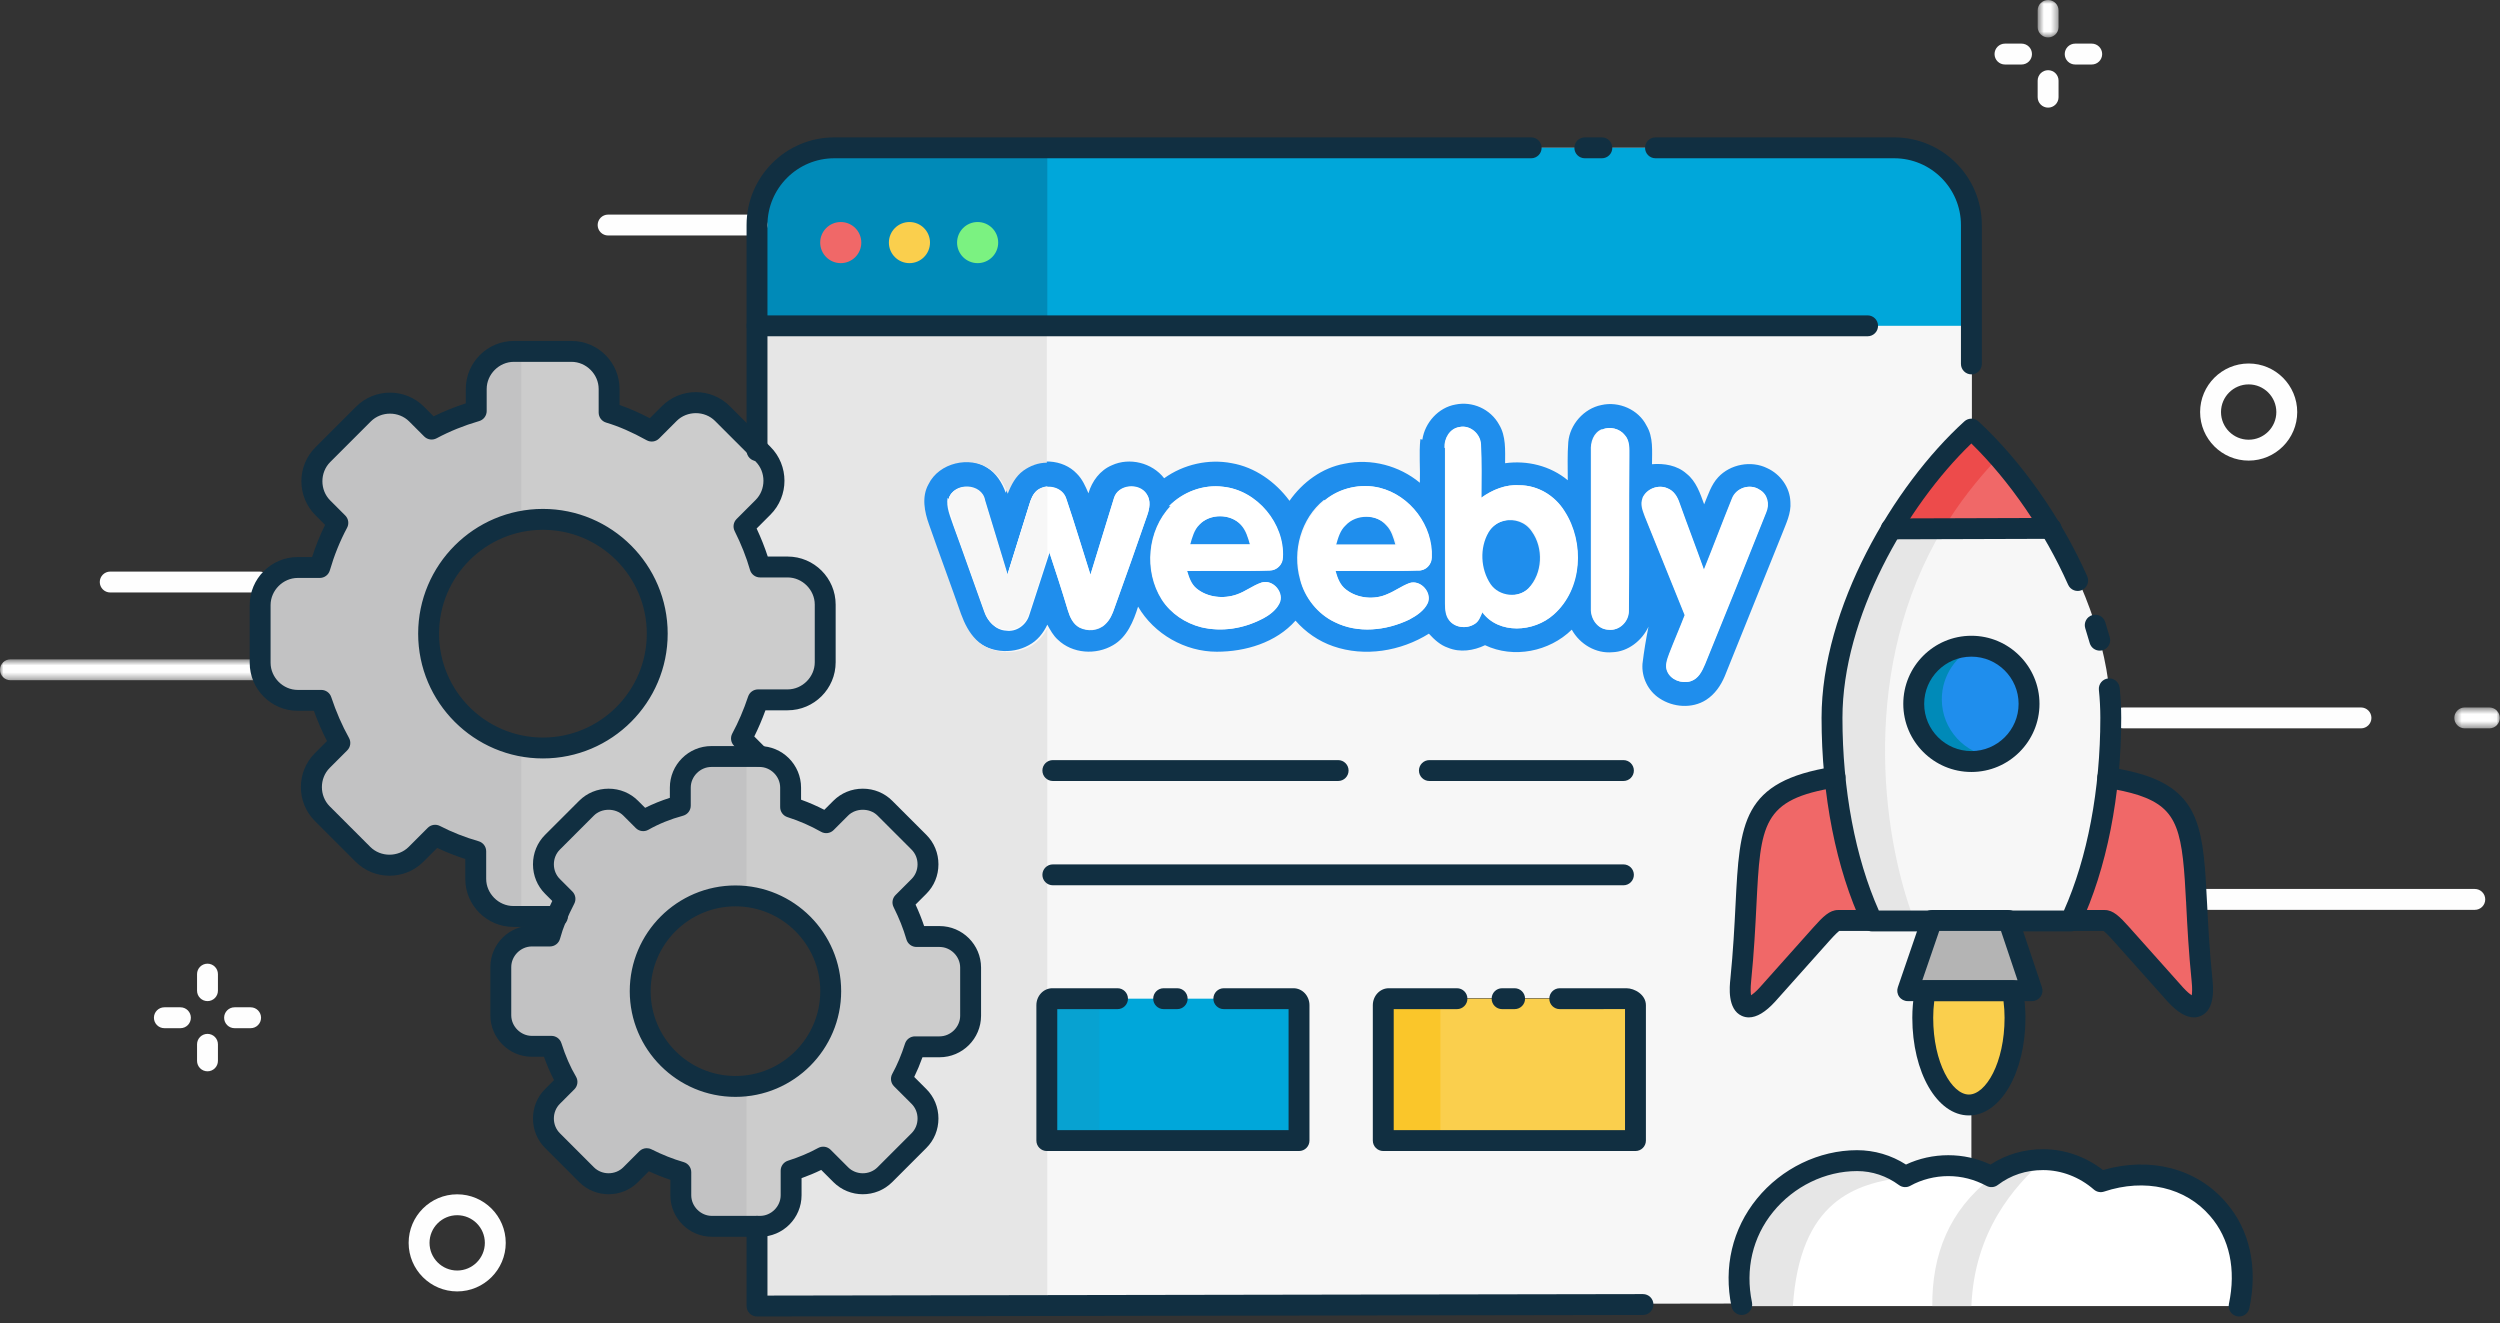
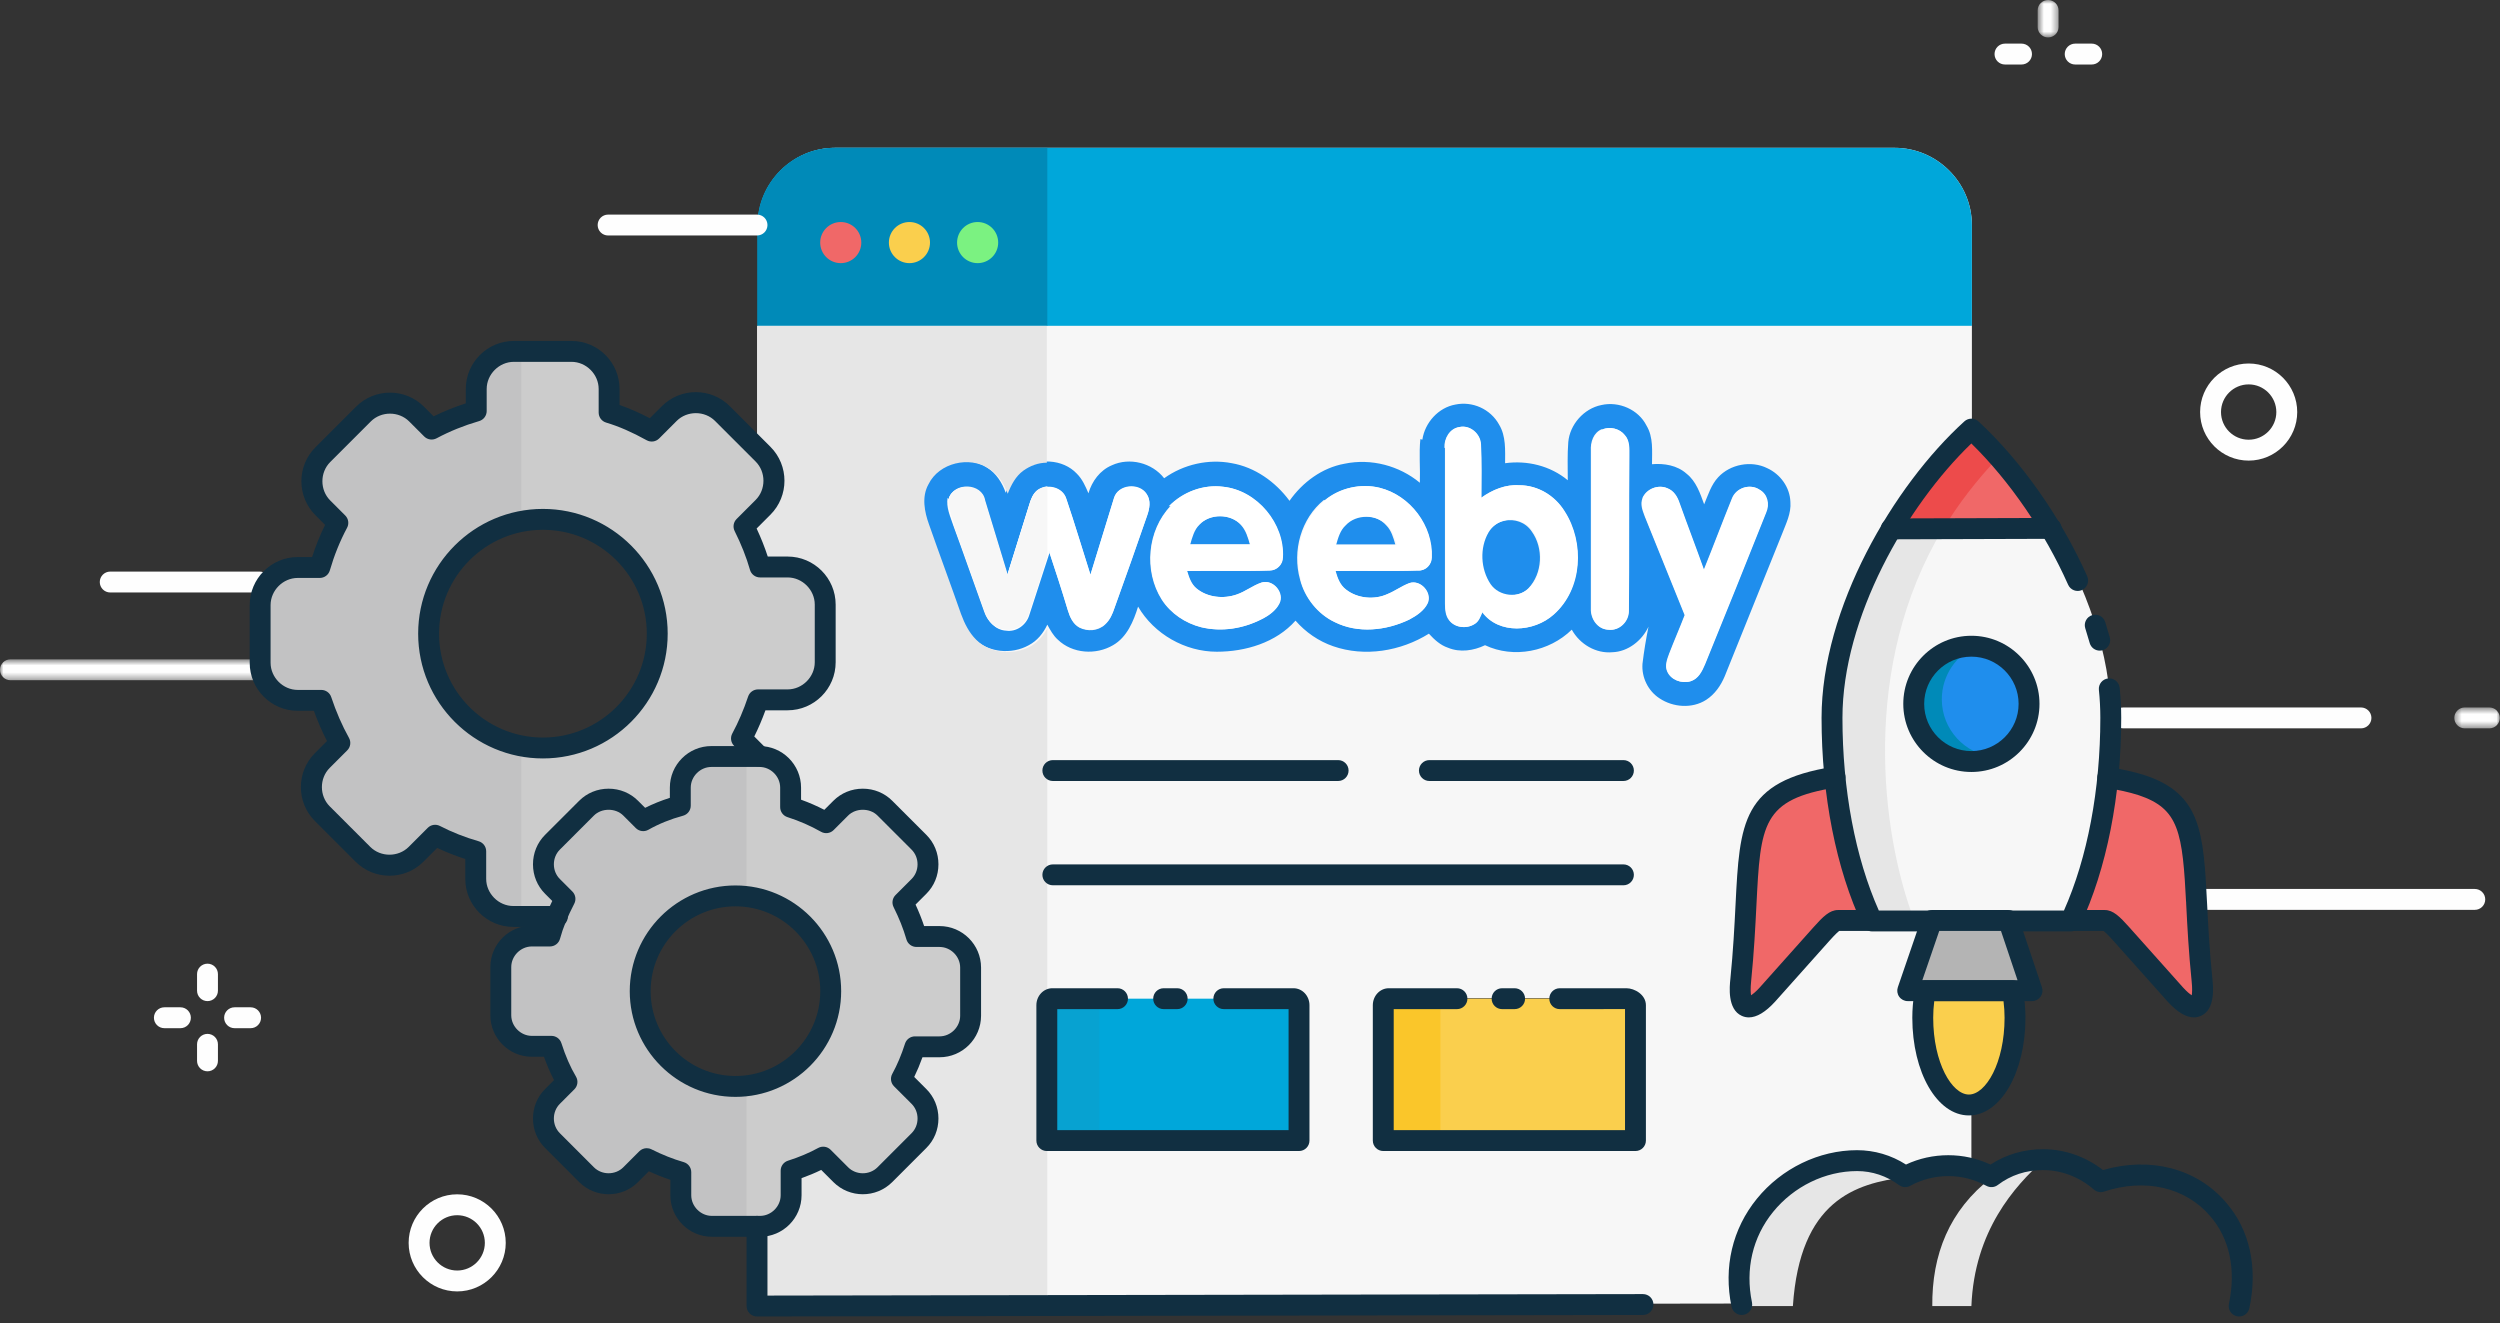
<svg xmlns="http://www.w3.org/2000/svg" xmlns:xlink="http://www.w3.org/1999/xlink" width="359px" height="190px" viewBox="0 0 359 190">
  <rect x="0" y="0" width="359" height="190" fill="#333333" stroke="none" />
  <title>Group 144</title>
  <desc>Created with Sketch.</desc>
  <defs>
    <polygon id="path-1" points="0.44 0.544 6.968 0.544 6.968 3.544 0.44 3.544" />
    <polygon id="path-3" points="0.608 0.952 3.608 0.952 3.608 6.328 0.608 6.328" />
    <polygon id="path-5" points="0 0.632 38.784 0.632 38.784 3.632 0 3.632" />
  </defs>
  <g id="Symbols" stroke="none" stroke-width="1" fill="none" fill-rule="evenodd">
    <g id="Group-144" transform="translate(0, -1)">
      <g>
        <path d="M234.852,145.275 L234.852,164.715 L198.636,164.715 L198.636,145.275 C198.636,144.772 198.996,144.339 199.428,144.339 L233.988,144.339 C234.419,144.339 234.78,144.772 234.78,145.275 L234.852,145.275 Z M109.356,73.924 L106.62,76.659 C107.556,78.531 108.348,80.475 108.924,82.492 L112.884,82.492 C115.836,82.492 118.284,84.939 118.284,87.891 L118.284,96.171 C118.284,99.124 115.836,101.572 112.884,101.572 L108.636,101.572 C107.988,103.516 107.196,105.388 106.26,107.115 L108.708,109.564 L108.996,109.564 C111.444,109.564 113.46,111.579 113.46,114.028 L113.46,116.835 C115.26,117.412 116.916,118.132 118.572,119.067 L120.66,116.98 C122.388,115.251 125.268,115.251 126.996,116.98 L131.892,121.876 C133.62,123.603 133.62,126.484 131.892,128.212 L129.588,130.516 C130.38,132.1 131.028,133.684 131.532,135.411 L134.844,135.411 C137.292,135.411 139.308,137.428 139.308,139.875 L139.308,146.787 C139.308,149.236 137.292,151.251 134.844,151.251 L131.316,151.251 C130.812,152.835 130.164,154.419 129.372,155.859 L131.892,158.38 C133.62,160.107 133.62,162.988 131.892,164.715 L126.996,169.612 C125.268,171.339 122.388,171.339 120.66,169.612 L118.14,167.091 C116.7,167.883 115.116,168.531 113.532,169.036 L113.532,172.564 C113.532,175.012 111.516,177.028 109.068,177.028 L108.708,177.028 L108.708,188.404 L250.116,188.188 C247.74,176.38 257.1,167.595 266.676,167.595 C269.268,167.595 271.644,168.459 273.588,169.899 C275.388,168.892 277.548,168.315 279.78,168.315 C280.932,168.315 282.012,168.459 283.092,168.748 L283.092,159.603 L282.804,159.603 C279.132,159.603 276.18,153.988 276.18,147.076 C276.18,145.708 276.324,144.411 276.54,143.188 L274.02,143.188 L277.476,133.107 L274.812,133.107 L268.908,133.107 L264.012,133.107 C263.508,133.107 262.86,133.684 261.636,135.052 L253.86,143.763 C251.556,146.284 249.54,146.5 250.043,141.675 C252.06,121.588 248.532,114.891 263.58,112.516 C263.291,109.779 263.148,106.9 263.148,104.019 C263.148,94.948 266.676,85.228 271.644,76.948 C275.028,71.26 279.06,66.219 283.164,62.547 L283.164,33.316 C283.164,27.195 278.123,22.227 272.076,22.227 L119.94,22.227 C113.82,22.227 108.852,27.267 108.852,33.316 L108.852,47.788 L108.852,65.716 L109.5,66.364 C111.588,68.451 111.588,71.907 109.5,73.996 L109.356,73.924 Z" id="Fill-1" fill="#F7F7F7" />
        <path d="M272.003,22.228 L119.867,22.228 C113.748,22.228 108.779,27.268 108.779,33.316 L108.779,47.788 L283.163,47.788 L283.163,33.316 C283.163,27.196 278.123,22.228 272.075,22.228 L272.003,22.228 Z" id="Fill-3" fill="#00A7DA" />
        <path d="M263.076,104.02 C263.076,106.9 263.221,109.78 263.509,112.516 C264.301,120.436 266.173,127.564 268.836,133.18 L277.404,133.18 L288.42,133.18 L297.348,133.18 C300.013,127.636 301.885,120.508 302.677,112.516 C302.965,109.78 303.108,106.9 303.108,104.02 C303.108,94.948 299.58,85.228 294.54,76.876 L271.572,76.948 C266.604,85.3 263.076,94.948 263.076,104.02" id="Fill-5" fill="#F7F7F7" />
        <path d="M215.988,75.796 C214.98,76.012 214.116,76.66 213.612,77.524 C212.316,79.756 212.388,82.78 213.9,84.94 C215.052,86.74 217.86,87.028 219.444,85.516 C221.532,83.356 221.676,79.684 219.948,77.308 C219.084,76.012 217.5,75.436 215.988,75.796 Z M193.092,76.372 C192.301,77.164 192.012,78.172 191.724,79.18 L200.364,79.18 C200.076,78.172 199.788,77.164 199.068,76.444 C197.556,74.716 194.604,74.716 193.02,76.372 L193.092,76.372 Z M172.14,76.372 C171.348,77.092 171.06,78.172 170.844,79.18 L179.484,79.18 C179.196,78.172 178.908,77.164 178.188,76.372 C176.676,74.716 173.724,74.716 172.14,76.372 Z M235.86,72.556 C235.5,73.42 235.86,74.284 236.148,75.076 C238.092,79.828 239.965,84.58 241.908,89.332 C241.188,91.204 240.396,93.004 239.676,94.876 C239.388,95.668 239.028,96.604 239.388,97.396 C239.892,98.62 241.404,99.196 242.7,98.836 C243.852,98.476 244.356,97.396 244.788,96.388 C247.74,89.116 250.692,81.844 253.572,74.572 C254.076,73.42 253.788,71.98 252.636,71.332 C251.268,70.396 249.252,71.044 248.676,72.628 C247.308,76.012 246.012,79.468 244.644,82.852 C243.492,79.612 242.268,76.444 241.116,73.204 C240.828,72.34 240.324,71.476 239.388,71.116 C238.092,70.54 236.436,71.188 235.86,72.484 L235.86,72.556 Z M190.14,72.772 C186.828,75.436 185.532,80.116 186.684,84.22 C187.332,86.812 189.204,89.188 191.652,90.34 C194.965,91.996 198.996,91.564 202.308,89.98 C203.388,89.404 204.468,88.684 204.972,87.604 C205.62,86.092 203.965,84.22 202.381,84.724 C201.228,85.156 200.292,85.876 199.212,86.308 C197.341,87.172 194.892,86.956 193.236,85.66 C192.372,85.012 192.012,84.004 191.724,82.996 C195.684,82.924 199.644,83.068 203.604,82.924 C204.684,82.996 205.549,82.06 205.549,81.052 C205.764,76.516 202.452,72.124 198.06,71.044 C195.396,70.396 192.372,71.044 190.212,72.844 L190.14,72.772 Z M168.108,73.636 C164.724,77.164 164.22,82.996 166.812,87.1 C168.108,89.116 170.196,90.484 172.428,91.06 C175.38,91.78 178.476,91.276 181.14,89.908 C182.148,89.404 183.156,88.684 183.66,87.676 C184.452,86.164 182.797,84.148 181.14,84.652 C179.844,85.084 178.836,85.948 177.54,86.38 C175.668,87.028 173.364,86.812 171.78,85.516 C170.988,84.868 170.7,83.932 170.412,82.996 C174.372,82.924 178.332,83.068 182.292,82.924 C183.3,82.924 184.164,82.06 184.164,81.052 C184.452,76.228 180.492,71.404 175.596,70.9 C172.788,70.54 169.836,71.62 167.82,73.708 L168.108,73.636 Z M136.068,72.484 C135.852,73.852 136.428,75.076 136.86,76.372 C138.372,80.476 139.812,84.652 141.324,88.828 C141.756,90.124 142.836,91.348 144.348,91.42 C145.788,91.636 147.228,90.628 147.66,89.188 C148.668,86.164 149.604,83.14 150.612,80.116 C151.548,82.924 152.484,85.804 153.348,88.684 C153.636,89.62 154.068,90.628 155.004,91.132 C156.156,91.708 157.668,91.636 158.676,90.7 C159.396,90.052 159.756,89.188 160.044,88.324 C161.628,83.932 163.212,79.468 164.724,75.076 C165.084,74.068 165.3,72.916 164.652,71.98 C163.572,70.324 160.548,70.612 159.972,72.556 C158.82,76.228 157.74,79.9 156.588,83.572 C155.436,79.972 154.356,76.3 153.132,72.7 C152.628,70.972 150.324,70.468 148.956,71.476 C148.308,71.98 148.02,72.772 147.804,73.492 C146.724,76.876 145.716,80.26 144.636,83.644 C143.556,80.116 142.476,76.516 141.396,72.988 C140.964,70.468 136.932,70.324 136.212,72.7 L136.068,72.484 Z M230.028,62.62 C228.804,63.124 228.372,64.492 228.444,65.716 L228.444,88.396 C228.372,89.836 229.381,91.348 230.892,91.42 C232.476,91.636 233.844,90.268 233.844,88.756 C233.916,81.34 233.844,73.924 233.916,66.436 C233.916,65.428 233.988,64.276 233.268,63.484 C232.549,62.548 231.108,62.188 230.028,62.692 L230.028,62.62 Z M207.492,65.356 L207.492,87.676 C207.492,88.54 207.564,89.404 208.068,90.052 C208.86,91.132 210.516,91.348 211.668,90.628 C212.316,90.268 212.532,89.548 212.82,88.9 C215.196,92.14 220.236,91.78 223.044,89.26 C227.22,85.588 227.509,78.892 224.628,74.428 C223.26,72.196 220.812,70.684 218.148,70.684 C216.204,70.54 214.26,71.332 212.676,72.484 C212.676,69.892 212.748,67.372 212.604,64.78 C212.532,63.268 211.02,61.972 209.509,62.332 C208.14,62.548 207.348,63.988 207.42,65.284 L207.492,65.356 Z M204.252,64.132 C204.612,61.684 206.556,59.524 209.004,59.092 C211.452,58.588 214.044,59.74 215.268,61.972 C216.276,63.628 216.133,65.644 216.133,67.516 C219.301,67.084 222.612,67.876 225.133,69.964 C225.133,68.164 225.06,66.292 225.204,64.492 C225.42,61.972 227.436,59.668 229.956,59.164 C232.476,58.588 235.284,59.812 236.436,62.116 C237.444,63.772 237.228,65.788 237.228,67.66 C238.956,67.516 240.828,67.804 242.196,69.028 C243.564,70.108 244.14,71.836 244.717,73.42 C245.292,72.052 245.724,70.612 246.732,69.532 C248.46,67.66 251.484,67.084 253.788,68.236 C255.66,69.1 257.028,70.972 257.1,73.06 C257.244,74.716 256.452,76.228 255.876,77.74 C253.14,84.508 250.404,91.348 247.668,98.116 C247.092,99.484 246.228,100.708 245.004,101.5 C242.988,102.796 240.252,102.58 238.308,101.284 C236.652,100.204 235.717,98.26 235.86,96.316 C236.076,94.516 236.364,92.788 236.724,90.988 C235.788,93.004 233.772,94.588 231.54,94.66 C229.164,94.876 226.86,93.508 225.708,91.42 C222.468,94.588 217.356,95.596 213.252,93.652 C211.596,94.444 209.652,94.732 207.925,94.012 C206.844,93.652 205.98,92.86 205.188,91.996 C201.156,94.516 195.972,95.38 191.436,93.796 C189.348,93.076 187.476,91.78 186.036,90.124 C183.228,93.292 178.836,94.588 174.732,94.588 C170.196,94.588 165.732,92.068 163.428,88.108 C162.78,90.196 161.844,92.5 159.828,93.652 C157.38,95.092 153.996,94.876 151.908,92.86 C151.26,92.284 150.828,91.492 150.396,90.7 C149.82,91.924 148.956,93.004 147.732,93.652 C145.284,95.02 141.9,94.732 139.884,92.716 C138.876,91.708 138.228,90.412 137.724,89.044 C136.212,84.724 134.628,80.476 133.116,76.156 C132.468,74.356 132.036,72.196 133.044,70.396 C134.556,67.3 138.948,66.292 141.756,68.164 C143.052,68.956 143.916,70.324 144.42,71.764 C144.924,70.468 145.572,69.244 146.652,68.452 C148.956,66.724 152.628,66.868 154.644,69.028 C155.436,69.82 155.868,70.828 156.3,71.836 C156.804,70.108 157.956,68.524 159.684,67.804 C162.204,66.652 165.444,67.444 167.172,69.676 C169.98,67.66 173.58,66.868 176.892,67.516 C180.204,68.092 183.156,70.18 185.173,72.916 C187.044,70.252 189.852,68.164 193.092,67.588 C196.908,66.796 200.94,67.876 203.892,70.324 C203.965,68.236 203.748,66.148 203.965,64.06 L204.252,64.132 Z" id="Fill-7" fill="#1F8EED" />
        <path d="M283.092,62.547 C278.988,66.291 274.955,71.332 271.571,76.948 L294.539,76.876 C291.155,71.26 287.196,66.291 283.092,62.547" id="Fill-9" fill="#F06868" />
        <path d="M263.508,112.516 C248.459,114.892 251.987,121.588 249.972,141.676 C249.468,146.499 251.484,146.356 253.787,143.764 L261.564,135.052 C262.787,133.684 263.436,133.108 263.94,133.108 L268.835,133.108 C266.172,127.564 264.3,120.436 263.508,112.444 L263.508,112.516 Z" id="Fill-11" fill="#F06868" />
        <path d="M302.676,112.516 C301.884,120.436 300.012,127.564 297.348,133.18 L302.243,133.18 C302.747,133.18 303.396,133.756 304.619,135.123 L312.396,143.835 C314.699,146.356 316.716,146.572 316.211,141.747 C314.196,121.66 317.724,114.964 302.676,112.588 L302.676,112.516 Z" id="Fill-13" fill="#F06868" />
-         <path d="M266.676,167.739 C257.1,167.739 247.596,176.667 250.188,188.548 L276.108,188.548 L290.075,188.548 L293.676,188.548 L302.028,188.548 L321.539,188.548 C324.276,175.371 313.404,166.803 301.596,170.763 C299.436,168.819 296.484,167.595 293.316,167.595 C290.724,167.595 288.348,168.387 286.404,169.756 L285.9,170.115 C284.1,169.107 281.94,168.531 279.707,168.531 C278.627,168.531 277.548,168.676 276.468,168.964 C275.388,169.251 274.451,169.611 273.516,170.115 C271.572,168.676 269.196,167.811 266.604,167.811 L266.676,167.739 Z" id="Fill-15" fill="#FFFFFF" />
        <path d="M185.676,144.411 L151.115,144.411 C150.684,144.411 150.323,144.844 150.323,145.348 L150.323,164.787 L186.539,164.787 L186.539,145.348 C186.539,144.844 186.18,144.411 185.747,144.411 L185.676,144.411 Z" id="Fill-17" fill="#00A7DA" />
        <path d="M233.988,144.411 L199.428,144.411 C198.996,144.411 198.636,144.844 198.636,145.348 L198.636,164.787 L234.852,164.787 L234.852,145.348 C234.852,144.844 234.492,144.411 234.06,144.411 L233.988,144.411 Z" id="Fill-19" fill="#FACF4D" />
        <path d="M92.004,143.331 C92.004,135.771 98.124,129.651 105.684,129.651 C113.244,129.651 119.364,135.771 119.364,143.331 C119.364,150.892 113.244,157.012 105.684,157.012 C98.124,157.012 92.004,150.892 92.004,143.331 M84.228,117.052 L79.332,121.947 C77.604,123.676 77.604,126.556 79.332,128.283 L81.132,130.083 C80.196,131.739 79.476,133.539 78.972,135.411 L76.38,135.411 C73.932,135.411 71.916,137.428 71.916,139.875 L71.916,146.787 C71.916,149.235 73.932,151.251 76.38,151.251 L79.188,151.251 C79.764,153.052 80.484,154.707 81.42,156.363 L79.332,158.451 C77.604,160.18 77.604,163.06 79.332,164.787 L84.228,169.684 C85.956,171.411 88.836,171.411 90.564,169.684 L92.868,167.38 C94.452,168.172 96.036,168.819 97.764,169.323 L97.764,172.636 C97.764,175.083 99.78,177.1 102.228,177.1 L109.14,177.1 C111.588,177.1 113.604,175.083 113.604,172.636 L113.604,169.107 C115.188,168.603 116.772,167.955 118.212,167.163 L120.732,169.684 C122.46,171.411 125.34,171.411 127.068,169.684 L131.964,164.787 C133.692,163.06 133.692,160.251 131.964,158.451 L129.444,155.932 C130.236,154.491 130.884,152.907 131.388,151.323 L134.916,151.323 C137.364,151.323 139.38,149.308 139.38,146.859 L139.38,139.947 C139.38,137.499 137.364,135.483 134.916,135.483 L131.604,135.483 C131.1,133.756 130.452,132.172 129.66,130.588 L131.964,128.283 C133.692,126.556 133.692,123.676 131.964,121.947 L127.068,117.052 C125.34,115.323 122.46,115.323 120.732,117.052 L118.644,119.14 C117.06,118.203 115.332,117.483 113.532,116.907 L113.532,114.1 C113.532,111.651 111.516,109.636 109.068,109.636 L107.052,109.636 L106.188,109.636 L102.156,109.636 C99.708,109.636 97.692,111.651 97.692,114.1 L97.692,116.691 C95.82,117.195 94.02,117.987 92.364,118.852 L90.564,117.052 C88.836,115.323 85.956,115.323 84.228,117.052" id="Fill-21" fill="#CCCCCC" />
        <polygon id="Fill-23" fill="#B4B4B4" points="277.404 133.18 273.948 143.26 277.332 143.26 288.996 143.26 291.804 143.26 288.42 133.18" />
        <path d="M283.092,93.796 C278.484,93.796 274.812,97.54 274.812,102.076 C274.812,106.684 278.556,110.356 283.092,110.356 C287.699,110.356 291.371,106.612 291.371,102.076 C291.371,97.468 287.627,93.796 283.092,93.796" id="Fill-25" fill="#1F8EED" />
        <path d="M79.404,121.947 C77.676,123.676 77.676,126.555 79.404,128.283 L81.204,130.083 C80.268,131.739 79.548,133.539 79.044,135.411 L76.452,135.411 C74.004,135.411 71.988,137.427 71.988,139.875 L71.988,146.787 C71.988,149.235 74.004,151.251 76.452,151.251 L79.26,151.251 C79.836,153.051 80.556,154.707 81.492,156.363 L79.404,158.451 C77.676,160.179 77.676,163.059 79.404,164.787 L84.3,169.683 C86.028,171.411 88.908,171.411 90.636,169.683 L92.94,167.38 C94.524,168.172 96.108,168.819 97.836,169.323 L97.836,172.635 C97.836,175.083 99.852,177.099 102.3,177.099 L107.196,177.099 L107.196,156.939 C106.692,157.011 106.26,157.011 105.756,157.011 C98.196,157.011 92.076,150.891 92.076,143.331 C92.076,135.771 98.196,129.651 105.756,129.651 C106.26,129.651 106.692,129.651 107.196,129.723 L107.196,109.563 L106.332,109.563 L102.3,109.563 C99.852,109.563 97.836,111.579 97.836,114.027 L97.836,116.619 C95.964,117.123 94.164,117.915 92.508,118.779 L90.708,116.979 C88.98,115.251 86.1,115.251 84.372,116.979 L79.476,121.875 L79.404,121.947 Z" id="Fill-27" fill="#C2C2C3" />
        <path d="M266.676,167.739 C257.1,167.739 247.596,176.667 250.188,188.548 L257.459,188.548 C258.468,173.427 266.388,170.907 273.659,170.043 C272.003,168.747 268.835,167.667 266.747,167.739 L266.676,167.739 Z" id="Fill-29" fill="#E6E6E6" />
        <path d="M150.612,80.044 C151.548,82.852 152.484,85.732 153.348,88.612 C153.636,89.548 154.068,90.556 155.004,91.06 C156.156,91.636 157.668,91.564 158.676,90.628 C159.396,89.98 159.756,89.116 160.044,88.252 C161.628,83.86 163.212,79.396 164.724,75.004 C165.084,73.996 165.3,72.844 164.652,71.908 C163.572,70.252 160.548,70.54 159.972,72.484 C158.82,76.156 157.74,79.828 156.588,83.5 C155.436,79.9 154.356,76.228 153.132,72.628 C152.628,70.9 150.324,70.396 148.956,71.404 C148.308,71.908 148.02,72.7 147.804,73.42 C146.724,76.804 145.716,80.188 144.636,83.572 C143.556,80.044 142.476,76.444 141.396,72.916 C140.964,70.396 136.932,70.252 136.212,72.628 C135.996,73.996 136.572,75.22 137.004,76.516 C138.516,80.62 139.956,84.796 141.468,88.972 C141.9,90.268 142.98,91.492 144.492,91.564 C145.932,91.78 147.372,90.772 147.804,89.332 C148.812,86.308 149.748,83.284 150.756,80.26 L150.612,80.044 Z" id="Fill-31" fill="#FFFFFF" />
        <path d="M179.556,79.179 L170.916,79.179 C171.204,78.171 171.492,77.091 172.212,76.371 C173.724,74.715 176.676,74.715 178.26,76.371 C178.98,77.091 179.268,78.171 179.556,79.179 Z M168.18,73.635 C164.796,77.163 164.292,82.995 166.884,87.099 C168.18,89.115 170.268,90.483 172.5,91.059 C175.452,91.779 178.548,91.275 181.211,89.907 C182.22,89.403 183.228,88.683 183.732,87.675 C184.524,86.163 182.868,84.147 181.211,84.651 C179.915,85.083 178.908,85.947 177.612,86.379 C175.74,87.027 173.436,86.811 171.852,85.515 C171.06,84.867 170.772,83.931 170.484,82.995 C174.444,82.923 178.404,83.067 182.364,82.923 C183.371,82.923 184.236,82.059 184.236,81.051 C184.524,76.227 180.564,71.403 175.668,70.899 C172.86,70.539 169.908,71.619 167.892,73.707 L168.18,73.635 Z" id="Fill-33" fill="#FFFFFF" />
        <path d="M200.508,79.252 L191.867,79.252 C192.155,78.244 192.444,77.164 193.236,76.444 C194.747,74.788 197.772,74.788 199.283,76.516 C200.003,77.236 200.291,78.316 200.579,79.252 L200.508,79.252 Z M186.756,84.22 C187.404,86.812 189.276,89.188 191.724,90.34 C195.035,91.996 199.068,91.564 202.38,89.98 C203.459,89.404 204.539,88.684 205.043,87.604 C205.692,86.092 204.035,84.22 202.451,84.724 C201.3,85.156 200.363,85.876 199.283,86.308 C197.411,87.172 194.964,86.956 193.308,85.66 C192.444,85.012 192.083,84.004 191.796,82.996 C195.756,82.924 199.716,83.068 203.676,82.924 C204.756,82.996 205.619,82.06 205.619,81.052 C205.835,76.516 202.524,72.124 198.132,71.044 C195.468,70.396 192.444,71.044 190.283,72.844 C186.972,75.508 185.676,80.188 186.827,84.292 L186.756,84.22 Z" id="Fill-35" fill="#FFFFFF" />
        <path d="M219.588,85.444 C218.075,86.956 215.268,86.668 214.043,84.868 C212.604,82.707 212.459,79.683 213.756,77.451 C214.26,76.588 215.123,75.939 216.132,75.724 C217.571,75.364 219.228,75.939 220.092,77.236 C221.747,79.683 221.676,83.356 219.588,85.444 Z M207.564,65.356 L207.564,87.675 C207.564,88.54 207.636,89.403 208.14,90.052 C208.932,91.132 210.588,91.347 211.739,90.627 C212.388,90.267 212.604,89.547 212.892,88.9 C215.268,92.139 220.308,91.779 223.115,89.26 C227.291,85.588 227.579,78.891 224.699,74.427 C223.331,72.195 220.884,70.683 218.22,70.683 C216.275,70.54 214.331,71.332 212.747,72.484 C212.747,69.891 212.819,67.371 212.676,64.779 C212.604,63.267 211.092,61.971 209.579,62.331 C208.211,62.547 207.419,63.987 207.491,65.284 L207.564,65.356 Z" id="Fill-37" fill="#FFFFFF" />
        <path d="M228.516,65.716 L228.516,88.395 C228.444,89.835 229.452,91.347 230.964,91.419 C232.548,91.635 233.915,90.267 233.915,88.755 C233.988,81.34 233.915,73.924 233.988,66.436 C233.988,65.427 234.06,64.275 233.34,63.483 C232.62,62.547 231.18,62.188 230.1,62.691 C228.875,63.196 228.444,64.564 228.516,65.787 L228.516,65.716 Z" id="Fill-39" fill="#FFFFFF" />
        <path d="M136.932,76.372 C138.444,80.476 139.884,84.652 141.396,88.828 C141.828,90.124 142.908,91.348 144.42,91.42 C145.86,91.636 147.3,90.628 147.732,89.188 C148.668,86.452 149.532,83.644 150.396,80.908 L150.396,70.828 C149.892,70.9 149.46,71.044 149.028,71.332 C148.38,71.836 148.092,72.628 147.876,73.348 C146.796,76.732 145.788,80.116 144.708,83.5 C143.628,79.972 142.548,76.372 141.468,72.844 C141.036,70.324 137.004,70.18 136.284,72.556 C136.068,73.924 136.644,75.148 137.076,76.444 L136.932,76.372 Z" id="Fill-41" fill="#F7F7F7" />
        <path d="M263.508,112.516 C264.3,120.436 266.172,127.564 268.835,133.18 L274.884,133.18 C270.06,120.436 267.18,96.676 278.987,76.948 L271.499,76.948 C270.707,78.244 269.987,79.612 269.268,80.98 L269.268,81.052 C265.524,88.468 263.075,96.604 263.075,104.02 C263.075,106.9 263.22,109.78 263.508,112.516" id="Fill-43" fill="#E6E6E6" />
        <path d="M283.092,62.547 C278.988,66.291 274.955,71.26 271.571,76.948 L279.06,76.948 C281.22,73.347 283.884,69.891 287.052,66.579 C285.756,65.139 284.459,63.772 283.092,62.547" id="Fill-45" fill="#ED4B4B" />
        <path d="M283.092,93.796 C278.484,93.796 274.812,97.54 274.812,102.076 C274.812,106.684 278.556,110.356 283.092,110.356 C284.243,110.356 285.323,110.14 286.331,109.708 C282.155,109.276 278.844,105.748 278.844,101.428 C278.844,97.972 280.932,95.02 283.884,93.796 C283.596,93.796 283.308,93.724 283.092,93.724 L283.092,93.796 Z" id="Fill-47" fill="#008AB8" />
        <path d="M77.748,75.651 C86.82,75.651 94.164,82.996 94.164,92.067 C94.164,101.139 86.82,108.484 77.748,108.484 C68.676,108.484 61.332,101.139 61.332,92.067 C61.332,82.996 68.676,75.651 77.748,75.651 Z M73.644,51.532 C70.692,51.532 68.244,53.98 68.244,56.931 L68.244,60.099 C66.012,60.748 63.852,61.611 61.836,62.691 L59.676,60.532 C57.588,58.444 54.132,58.444 52.044,60.532 L46.212,66.364 C44.124,68.451 44.124,71.907 46.212,73.996 L48.372,76.156 C47.292,78.171 46.428,80.332 45.78,82.564 L42.612,82.564 C39.66,82.564 37.212,85.011 37.212,87.963 L37.212,96.243 C37.212,99.195 39.66,101.644 42.612,101.644 L45.996,101.644 C46.644,103.803 47.58,105.82 48.66,107.763 L46.14,110.284 C44.052,112.371 44.052,115.828 46.14,117.915 L51.972,123.748 C54.06,125.835 57.516,125.835 59.604,123.748 L62.34,121.011 C64.212,121.948 66.156,122.74 68.172,123.316 L68.172,127.275 C68.172,130.227 70.62,132.675 73.572,132.675 L79.908,132.675 C80.268,131.811 80.628,131.019 81.06,130.227 L79.26,128.428 C77.532,126.7 77.532,123.82 79.26,122.091 L84.156,117.195 C85.884,115.468 88.764,115.468 90.492,117.195 L92.292,118.996 C93.948,118.059 95.748,117.34 97.62,116.835 L97.62,114.243 C97.62,111.796 99.636,109.779 102.084,109.779 L106.116,109.779 L108.708,109.779 L106.26,107.332 C107.196,105.531 107.988,103.731 108.636,101.787 L112.884,101.787 C115.836,101.787 118.284,99.34 118.284,96.388 L118.284,88.108 C118.284,85.156 115.836,82.707 112.884,82.707 L108.924,82.707 C108.348,80.692 107.556,78.675 106.62,76.876 L109.356,74.139 C111.444,72.052 111.444,68.596 109.356,66.507 L103.524,60.675 C101.436,58.587 97.98,58.587 95.892,60.675 L93.372,63.196 C91.428,62.115 89.412,61.252 87.252,60.532 L87.252,57.148 C87.252,54.196 84.804,51.748 81.852,51.748 L78.396,51.748 L73.572,51.748 L73.644,51.532 Z" id="Fill-49" fill="#CCCCCC" />
        <path d="M37.284,87.963 L37.284,96.243 C37.284,99.195 39.732,101.644 42.684,101.644 L46.068,101.644 C46.716,103.803 47.652,105.82 48.732,107.763 L46.212,110.284 C44.124,112.371 44.124,115.828 46.212,117.915 L52.044,123.748 C54.132,125.835 57.588,125.835 59.676,123.748 L62.412,121.011 C64.284,121.948 66.228,122.74 68.244,123.316 L68.244,127.275 C68.244,130.227 70.692,132.675 73.644,132.675 L74.868,132.675 L74.868,108.267 C67.164,106.9 61.332,100.204 61.332,92.139 C61.332,84.076 67.164,77.379 74.868,76.011 L74.868,51.603 L73.644,51.603 C70.692,51.603 68.244,54.051 68.244,57.004 L68.244,60.172 C66.012,60.819 63.852,61.684 61.836,62.764 L59.676,60.603 C57.588,58.516 54.132,58.516 52.044,60.603 L46.212,66.436 C44.124,68.523 44.124,71.98 46.212,74.067 L48.372,76.228 C47.292,78.243 46.428,80.403 45.78,82.635 L42.612,82.635 C39.66,82.635 37.212,85.084 37.212,88.035 L37.284,87.963 Z" id="Fill-51" fill="#C2C2C3" />
        <path d="M277.476,188.548 L283.092,188.548 C283.524,177.747 289.284,171.34 293.459,167.596 L293.388,167.596 C290.795,167.596 288.419,168.388 286.476,169.756 L285.972,170.115 C279.924,174.796 277.404,181.132 277.476,188.619 L277.476,188.548 Z" id="Fill-53" fill="#E6E6E6" />
        <path d="M276.468,143.26 C276.251,144.484 276.108,145.78 276.108,147.148 C276.108,154.06 279.06,159.676 282.732,159.676 C286.404,159.676 289.356,154.06 289.356,147.148 C289.356,145.78 289.211,144.484 288.995,143.26 L288.924,143.26 L288.06,143.26 L277.548,143.26 L276.396,143.26 L276.468,143.26 Z M277.619,143.26 L277.331,143.26 L277.619,143.26 Z M289.068,143.26 L288.995,143.26 L289.068,143.26 Z" id="Fill-55" fill="#FACF4D" />
        <path d="M236.22,75.075 C238.163,79.827 240.035,84.579 241.98,89.331 C241.26,91.203 240.468,93.003 239.747,94.875 C239.459,95.667 239.1,96.603 239.459,97.395 C239.964,98.619 241.476,99.195 242.772,98.835 C243.924,98.475 244.428,97.395 244.86,96.387 C247.812,89.115 250.764,81.843 253.644,74.571 C254.148,73.419 253.86,71.979 252.707,71.331 C251.34,70.395 249.324,71.043 248.747,72.627 C247.38,76.011 246.083,79.467 244.716,82.851 C243.564,79.611 242.34,76.443 241.188,73.203 C240.9,72.339 240.396,71.475 239.459,71.115 C238.163,70.539 236.508,71.187 235.932,72.483 C235.572,73.347 235.932,74.211 236.22,75.003 L236.22,75.075 Z" id="Fill-57" fill="#FFFFFF" />
        <path d="M119.868,22.228 C113.748,22.228 108.78,27.268 108.78,33.316 L108.78,47.788 L150.396,47.788 L150.396,22.228 L119.868,22.228 Z" id="Fill-59" fill="#008AB8" />
        <path d="M120.732,32.883 C122.362,32.883 123.684,34.205 123.684,35.835 C123.684,37.466 122.362,38.787 120.732,38.787 C119.102,38.787 117.78,37.466 117.78,35.835 C117.78,34.205 119.102,32.883 120.732,32.883" id="Fill-61" fill="#F06868" />
        <path d="M130.596,32.883 C132.226,32.883 133.548,34.205 133.548,35.835 C133.548,37.466 132.226,38.787 130.596,38.787 C128.966,38.787 127.644,37.466 127.644,35.835 C127.644,34.205 128.966,32.883 130.596,32.883" id="Fill-63" fill="#FACF4D" />
        <path d="M140.388,32.883 C142.018,32.883 143.34,34.205 143.34,35.835 C143.34,37.466 142.018,38.787 140.388,38.787 C138.758,38.787 137.436,37.466 137.436,35.835 C137.436,34.205 138.758,32.883 140.388,32.883" id="Fill-65" fill="#7BF281" />
        <path d="M131.964,164.787 L127.068,169.683 C125.34,171.411 122.46,171.411 120.732,169.683 L118.212,167.163 C116.772,167.955 115.188,168.603 113.604,169.107 L113.604,172.636 C113.604,175.083 111.588,177.1 109.14,177.1 L108.78,177.1 L108.78,188.475 L150.396,188.403 L150.396,164.716 L150.396,145.275 L150.396,91.275 C149.82,92.283 149.028,93.219 148.02,93.795 C145.572,95.163 142.188,94.875 140.172,92.859 C139.164,91.851 138.516,90.556 138.012,89.187 C136.5,84.867 134.916,80.62 133.404,76.299 C132.756,74.499 132.324,72.339 133.332,70.539 C134.844,67.443 139.236,66.435 142.044,68.308 C143.34,69.099 144.204,70.467 144.708,71.907 C145.212,70.611 145.86,69.387 146.94,68.595 C147.948,67.875 149.1,67.443 150.324,67.443 L150.324,47.787 L108.708,47.787 L108.708,65.715 L109.356,66.363 C111.444,68.452 111.444,71.907 109.356,73.995 L106.62,76.731 C107.556,78.603 108.348,80.547 108.924,82.563 L112.884,82.563 C115.836,82.563 118.284,85.011 118.284,87.963 L118.284,96.243 C118.284,99.195 115.836,101.643 112.884,101.643 L108.636,101.643 C107.988,103.588 107.196,105.459 106.26,107.187 L108.708,109.636 L108.996,109.636 C111.444,109.636 113.46,111.651 113.46,114.099 L113.46,116.907 C115.26,117.483 116.916,118.203 118.572,119.14 L120.66,117.052 C122.388,115.323 125.268,115.323 126.996,117.052 L131.892,121.947 C133.62,123.676 133.62,126.556 131.892,128.283 L129.588,130.588 C130.38,132.172 131.028,133.756 131.532,135.483 L134.844,135.483 C137.292,135.483 139.308,137.499 139.308,139.947 L139.308,146.859 C139.308,149.308 137.292,151.323 134.844,151.323 L131.316,151.323 C130.812,152.907 130.164,154.491 129.372,155.932 L131.892,158.451 C133.62,160.18 133.62,162.987 131.892,164.787 L131.964,164.787 Z" id="Fill-67" fill="#E6E6E6" />
        <path d="M150.324,145.348 L150.324,164.787 L157.884,164.787 L157.884,144.411 L151.188,144.411 C150.756,144.411 150.396,144.844 150.396,145.348 L150.324,145.348 Z" id="Fill-69" fill="#07A2D1" />
        <path d="M198.636,145.348 L198.636,164.787 L206.844,164.787 L206.844,144.411 L199.428,144.411 C198.995,144.411 198.636,144.844 198.636,145.348" id="Fill-71" fill="#FAC62A" />
        <path d="M339.036,105.592 L304.908,105.592 C304.08,105.592 303.408,104.92 303.408,104.092 C303.408,103.264 304.08,102.592 304.908,102.592 L339.036,102.592 C339.864,102.592 340.536,103.264 340.536,104.092 C340.536,104.92 339.864,105.592 339.036,105.592" id="Fill-73" fill="#FEFEFE" />
        <path d="M355.38,131.655 L315.419,131.655 C314.591,131.655 313.919,130.983 313.919,130.155 C313.919,129.327 314.591,128.655 315.419,128.655 L355.38,128.655 C356.208,128.655 356.88,129.327 356.88,130.155 C356.88,130.983 356.208,131.655 355.38,131.655" id="Fill-75" fill="#FEFEFE" />
        <g id="Group-79" transform="translate(352, 102.048)">
          <mask id="mask-2" fill="white">
            <use xlink:href="#path-1" />
          </mask>
          <g id="Clip-78" />
          <path d="M5.468,3.544 L1.94,3.544 C1.112,3.544 0.44,2.872 0.44,2.044 C0.44,1.216 1.112,0.544 1.94,0.544 L5.468,0.544 C6.296,0.544 6.968,1.216 6.968,2.044 C6.968,2.872 6.296,3.544 5.468,3.544" id="Fill-77" fill="#FEFEFE" mask="url(#mask-2)" />
        </g>
        <path d="M322.908,56.199 C320.718,56.199 318.936,57.981 318.936,60.171 C318.936,62.362 320.718,64.143 322.908,64.143 C325.098,64.143 326.881,62.362 326.881,60.171 C326.881,57.981 325.098,56.199 322.908,56.199 M322.908,67.143 C319.064,67.143 315.936,64.015 315.936,60.171 C315.936,56.327 319.064,53.199 322.908,53.199 C326.753,53.199 329.881,56.327 329.881,60.171 C329.881,64.015 326.753,67.143 322.908,67.143" id="Fill-80" fill="#FEFEFE" />
        <path d="M290.291,10.264 L287.916,10.264 C287.087,10.264 286.416,9.593 286.416,8.764 C286.416,7.935 287.087,7.264 287.916,7.264 L290.291,7.264 C291.12,7.264 291.791,7.935 291.791,8.764 C291.791,9.593 291.12,10.264 290.291,10.264" id="Fill-82" fill="#FEFEFE" />
        <path d="M300.372,10.264 L297.996,10.264 C297.168,10.264 296.496,9.593 296.496,8.764 C296.496,7.935 297.168,7.264 297.996,7.264 L300.372,7.264 C301.2,7.264 301.872,7.935 301.872,8.764 C301.872,9.593 301.2,10.264 300.372,10.264" id="Fill-84" fill="#FEFEFE" />
-         <path d="M294.108,16.456 C293.28,16.456 292.608,15.785 292.608,14.956 L292.608,12.58 C292.608,11.751 293.28,11.08 294.108,11.08 C294.936,11.08 295.608,11.751 295.608,12.58 L295.608,14.956 C295.608,15.785 294.936,16.456 294.108,16.456" id="Fill-86" fill="#FEFEFE" />
        <g id="Group-90" transform="translate(292, 0.048)">
          <mask id="mask-4" fill="white">
            <use xlink:href="#path-3" />
          </mask>
          <g id="Clip-89" />
          <path d="M2.108,6.328 C1.28,6.328 0.608,5.657 0.608,4.828 L0.608,2.452 C0.608,1.623 1.28,0.952 2.108,0.952 C2.936,0.952 3.608,1.623 3.608,2.452 L3.608,4.828 C3.608,5.657 2.936,6.328 2.108,6.328" id="Fill-88" fill="#FEFEFE" mask="url(#mask-4)" />
        </g>
        <path d="M37.284,86.08 L15.828,86.08 C15,86.08 14.328,85.409 14.328,84.58 C14.328,83.751 15,83.08 15.828,83.08 L37.284,83.08 C38.113,83.08 38.784,83.751 38.784,84.58 C38.784,85.409 38.113,86.08 37.284,86.08" id="Fill-91" fill="#FEFEFE" />
        <g id="Group-95" transform="translate(0, 95.048)">
          <mask id="mask-6" fill="white">
            <use xlink:href="#path-5" />
          </mask>
          <g id="Clip-94" />
          <path d="M37.284,3.632 L1.5,3.632 C0.672,3.632 -0,2.96 -0,2.132 C-0,1.304 0.672,0.632 1.5,0.632 L37.284,0.632 C38.113,0.632 38.784,1.304 38.784,2.132 C38.784,2.96 38.113,3.632 37.284,3.632" id="Fill-93" fill="#FEFEFE" mask="url(#mask-6)" />
        </g>
        <path d="M65.652,175.504 C63.462,175.504 61.68,177.285 61.68,179.476 C61.68,181.666 63.462,183.447 65.652,183.447 C67.842,183.447 69.624,181.666 69.624,179.476 C69.624,177.285 67.842,175.504 65.652,175.504 M65.652,186.447 C61.808,186.447 58.68,183.319 58.68,179.476 C58.68,175.632 61.808,172.504 65.652,172.504 C69.496,172.504 72.624,175.632 72.624,179.476 C72.624,183.319 69.496,186.447 65.652,186.447" id="Fill-96" fill="#FEFEFE" />
        <path d="M25.908,148.648 L23.604,148.648 C22.776,148.648 22.104,147.976 22.104,147.148 C22.104,146.32 22.776,145.648 23.604,145.648 L25.908,145.648 C26.737,145.648 27.408,146.32 27.408,147.148 C27.408,147.976 26.737,148.648 25.908,148.648" id="Fill-98" fill="#FEFEFE" />
        <path d="M35.988,148.648 L33.684,148.648 C32.856,148.648 32.184,147.976 32.184,147.148 C32.184,146.32 32.856,145.648 33.684,145.648 L35.988,145.648 C36.817,145.648 37.488,146.32 37.488,147.148 C37.488,147.976 36.817,148.648 35.988,148.648" id="Fill-100" fill="#FEFEFE" />
        <path d="M29.796,154.84 C28.967,154.84 28.296,154.168 28.296,153.34 L28.296,150.964 C28.296,150.136 28.967,149.464 29.796,149.464 C30.625,149.464 31.296,150.136 31.296,150.964 L31.296,153.34 C31.296,154.168 30.625,154.84 29.796,154.84" id="Fill-102" fill="#FEFEFE" />
        <path d="M29.796,144.76 C28.967,144.76 28.296,144.088 28.296,143.26 L28.296,140.884 C28.296,140.056 28.967,139.384 29.796,139.384 C30.625,139.384 31.296,140.056 31.296,140.884 L31.296,143.26 C31.296,144.088 30.625,144.76 29.796,144.76" id="Fill-104" fill="#FEFEFE" />
        <path d="M108.708,34.816 L87.324,34.816 C86.495,34.816 85.824,34.145 85.824,33.316 C85.824,32.487 86.495,31.816 87.324,31.816 L108.708,31.816 C109.537,31.816 110.208,32.487 110.208,33.316 C110.208,34.145 109.537,34.816 108.708,34.816" id="Fill-106" fill="#FEFEFE" />
        <path d="M77.964,77.08 C69.739,77.08 63.048,83.771 63.048,91.996 C63.048,100.22 69.739,106.912 77.964,106.912 C86.189,106.912 92.88,100.22 92.88,91.996 C92.88,83.771 86.189,77.08 77.964,77.08 M77.964,109.912 C68.085,109.912 60.048,101.874 60.048,91.996 C60.048,82.117 68.085,74.08 77.964,74.08 C87.843,74.08 95.88,82.117 95.88,91.996 C95.88,101.874 87.843,109.912 77.964,109.912 M80.052,134.104 L73.716,134.104 C69.911,134.104 66.816,131.008 66.816,127.204 L66.816,124.355 C65.426,123.907 64.061,123.367 62.783,122.762 L60.809,124.737 C58.12,127.426 53.745,127.426 51.055,124.737 L45.223,118.905 C42.535,116.216 42.534,111.84 45.223,109.151 L46.957,107.417 C46.251,106.042 45.629,104.607 45.073,103.072 L42.756,103.072 C38.951,103.072 35.856,99.977 35.856,96.172 L35.856,87.892 C35.856,84.087 38.951,80.992 42.756,80.992 L44.816,80.992 C45.337,79.384 45.962,77.837 46.683,76.372 L45.296,74.984 C42.607,72.295 42.607,67.92 45.296,65.231 L51.128,59.399 C53.816,56.71 58.192,56.71 60.881,59.399 L62.268,60.787 C63.733,60.066 65.28,59.44 66.888,58.919 L66.888,56.86 C66.888,53.055 69.984,49.96 73.788,49.96 L82.068,49.96 C85.873,49.96 88.968,53.055 88.968,56.86 L88.968,59.154 C90.369,59.641 91.806,60.27 93.317,61.058 L95.047,59.327 C97.736,56.638 102.112,56.638 104.8,59.327 L110.632,65.159 C113.321,67.848 113.321,72.224 110.632,74.913 L108.651,76.895 C109.283,78.249 109.818,79.597 110.25,80.92 L113.1,80.92 C116.905,80.92 120,84.015 120,87.82 L120,96.1 C120,99.905 116.905,102.999 113.1,102.999 L109.918,102.999 C109.439,104.318 108.901,105.576 108.314,106.759 L110.057,108.503 C110.643,109.089 110.643,110.038 110.057,110.624 C109.471,111.21 108.521,111.21 107.936,110.624 L105.416,108.104 C104.946,107.634 104.841,106.913 105.157,106.329 C106.026,104.724 106.791,102.94 107.429,101.025 C107.633,100.413 108.207,99.999 108.852,99.999 L113.1,99.999 C115.214,99.999 117,98.213 117,96.1 L117,87.82 C117,85.706 115.214,83.92 113.1,83.92 L109.14,83.92 C108.47,83.92 107.882,83.476 107.698,82.832 C107.182,81.026 106.441,79.151 105.494,77.259 C105.206,76.681 105.319,75.984 105.776,75.527 L108.511,72.791 C110.005,71.298 110.005,68.774 108.511,67.28 L102.679,61.448 C101.185,59.955 98.663,59.955 97.169,61.448 L94.649,63.968 C94.176,64.441 93.445,64.545 92.86,64.219 C90.775,63.061 88.87,62.23 87.037,61.681 C86.402,61.491 85.968,60.907 85.968,60.244 L85.968,56.86 C85.968,54.746 84.182,52.96 82.068,52.96 L73.788,52.96 C71.674,52.96 69.888,54.746 69.888,56.86 L69.888,60.028 C69.888,60.695 69.447,61.282 68.806,61.468 C66.634,62.099 64.576,62.931 62.689,63.942 C62.105,64.253 61.386,64.147 60.92,63.681 L58.759,61.52 C57.265,60.027 54.743,60.027 53.249,61.52 L47.417,67.352 C45.923,68.846 45.923,71.37 47.417,72.863 L49.577,75.023 C50.045,75.491 50.151,76.209 49.839,76.792 C48.827,78.68 47.995,80.738 47.364,82.91 C47.178,83.551 46.591,83.992 45.924,83.992 L42.756,83.992 C40.642,83.992 38.856,85.778 38.856,87.892 L38.856,96.172 C38.856,98.286 40.642,100.072 42.756,100.072 L46.14,100.072 C46.786,100.072 47.359,100.485 47.563,101.097 C48.276,103.235 49.11,105.154 50.115,106.963 C50.441,107.549 50.338,108.279 49.864,108.752 L47.344,111.272 C45.851,112.766 45.851,115.29 47.344,116.784 L53.176,122.616 C54.671,124.109 57.194,124.107 58.688,122.616 L61.423,119.879 C61.886,119.416 62.595,119.308 63.176,119.609 C64.869,120.489 66.789,121.247 68.728,121.801 C69.372,121.986 69.816,122.574 69.816,123.244 L69.816,127.204 C69.816,129.318 71.602,131.104 73.716,131.104 L80.052,131.104 C80.881,131.104 81.552,131.776 81.552,132.604 C81.552,133.432 80.881,134.104 80.052,134.104" id="Fill-108" fill="#112F41" />
-         <path d="M230.028,23.728 L227.58,23.728 C226.752,23.728 226.08,23.057 226.08,22.228 C226.08,21.399 226.752,20.728 227.58,20.728 L230.028,20.728 C230.856,20.728 231.528,21.399 231.528,22.228 C231.528,23.057 230.856,23.728 230.028,23.728 M283.092,54.76 C282.264,54.76 281.592,54.088 281.592,53.26 L281.592,33.316 C281.592,28.029 277.291,23.728 272.004,23.728 L237.732,23.728 C236.904,23.728 236.232,23.057 236.232,22.228 C236.232,21.399 236.904,20.728 237.732,20.728 L272.004,20.728 C278.945,20.728 284.592,26.375 284.592,33.316 L284.592,53.26 C284.592,54.088 283.921,54.76 283.092,54.76 M108.708,67.216 C107.88,67.216 107.208,66.544 107.208,65.716 L107.208,33.316 C107.208,26.375 112.855,20.728 119.796,20.728 L219.876,20.728 C220.704,20.728 221.376,21.399 221.376,22.228 C221.376,23.057 220.704,23.728 219.876,23.728 L119.796,23.728 C114.509,23.728 110.208,28.029 110.208,33.316 L110.208,65.716 C110.208,66.544 109.537,67.216 108.708,67.216" id="Fill-110" fill="#112F41" />
        <path d="M233.124,128.127 L151.188,128.127 C150.359,128.127 149.688,127.455 149.688,126.627 C149.688,125.799 150.359,125.127 151.188,125.127 L233.124,125.127 C233.952,125.127 234.624,125.799 234.624,126.627 C234.624,127.455 233.952,128.127 233.124,128.127" id="Fill-112" fill="#112F41" />
        <path d="M192.156,113.151 L151.188,113.151 C150.36,113.151 149.688,112.48 149.688,111.651 C149.688,110.823 150.36,110.151 151.188,110.151 L192.156,110.151 C192.984,110.151 193.656,110.823 193.656,111.651 C193.656,112.48 192.984,113.151 192.156,113.151" id="Fill-114" fill="#112F41" />
        <path d="M233.124,113.151 L205.261,113.151 C204.433,113.151 203.761,112.48 203.761,111.651 C203.761,110.823 204.433,110.151 205.261,110.151 L233.124,110.151 C233.952,110.151 234.624,110.823 234.624,111.651 C234.624,112.48 233.952,113.151 233.124,113.151" id="Fill-116" fill="#112F41" />
        <path d="M169.044,145.911 L167.1,145.911 C166.272,145.911 165.6,145.239 165.6,144.411 C165.6,143.583 166.272,142.911 167.1,142.911 L169.044,142.911 C169.873,142.911 170.544,143.583 170.544,144.411 C170.544,145.239 169.873,145.911 169.044,145.911 Z M185.748,145.911 L185.757,145.911 L185.748,145.911 Z M186.54,166.287 L150.324,166.287 C149.495,166.287 148.824,165.615 148.824,164.787 L148.824,145.348 C148.824,144.004 149.852,142.911 151.116,142.911 L160.476,142.911 C161.305,142.911 161.976,143.583 161.976,144.411 C161.976,145.239 161.305,145.911 160.476,145.911 L151.824,145.911 L151.824,163.287 L185.04,163.287 L185.04,145.911 L175.74,145.911 C174.911,145.911 174.24,145.239 174.24,144.411 C174.24,143.583 174.911,142.911 175.74,142.911 L185.748,142.911 C187.011,142.911 188.04,144.004 188.04,145.348 L188.04,164.787 C188.04,165.615 187.368,166.287 186.54,166.287 Z" id="Fill-118" fill="#112F41" />
        <path d="M217.5,145.911 L215.7,145.911 C214.871,145.911 214.2,145.239 214.2,144.411 C214.2,143.583 214.871,142.911 215.7,142.911 L217.5,142.911 C218.327,142.911 219,143.583 219,144.411 C219,145.239 218.327,145.911 217.5,145.911 M234.852,166.287 L198.637,166.287 C197.809,166.287 197.137,165.615 197.137,164.787 L197.137,145.348 C197.137,144.004 198.165,142.911 199.429,142.911 L209.22,142.911 C210.048,142.911 210.72,143.583 210.72,144.411 C210.72,145.239 210.048,145.911 209.22,145.911 L200.137,145.911 L200.137,163.287 L233.352,163.287 L233.352,145.905 L223.98,145.911 C223.151,145.911 222.48,145.239 222.48,144.411 C222.48,143.583 223.151,142.911 223.98,142.911 L233.556,142.911 C234.724,142.911 236.352,143.838 236.352,145.348 L236.352,164.787 C236.352,165.615 235.68,166.287 234.852,166.287" id="Fill-120" fill="#112F41" />
-         <path d="M268.188,49.288 L108.708,49.288 C107.879,49.288 107.208,48.617 107.208,47.788 C107.208,46.959 107.879,46.288 108.708,46.288 L268.188,46.288 C269.016,46.288 269.688,46.959 269.688,47.788 C269.688,48.617 269.016,49.288 268.188,49.288" id="Fill-122" fill="#112F41" />
        <path d="M283.092,95.296 C279.354,95.296 276.312,98.338 276.312,102.076 C276.312,105.814 279.354,108.856 283.092,108.856 C286.83,108.856 289.871,105.814 289.871,102.076 C289.871,98.338 286.83,95.296 283.092,95.296 M283.092,111.856 C277.699,111.856 273.312,107.468 273.312,102.076 C273.312,96.683 277.699,92.296 283.092,92.296 C288.485,92.296 292.871,96.683 292.871,102.076 C292.871,107.468 288.485,111.856 283.092,111.856" id="Fill-124" fill="#112F41" />
        <path d="M302.244,134.68 L302.254,134.68 L302.244,134.68 Z M315.047,147.098 C313.917,147.098 312.658,146.345 311.289,144.847 L303.501,136.122 C302.631,135.15 302.237,134.802 302.062,134.68 L297.348,134.68 C296.52,134.68 295.848,134.008 295.848,133.18 C295.848,132.352 296.52,131.68 297.348,131.68 L302.244,131.68 C303.46,131.68 304.417,132.648 305.738,134.123 L313.515,142.836 C314.045,143.415 314.458,143.744 314.733,143.92 C314.791,143.575 314.83,142.953 314.72,141.904 C314.288,137.683 314.104,134.101 313.943,130.942 C313.411,120.504 312.96,117.111 307.032,115.164 C305.718,114.749 304.213,114.413 302.448,114.142 C301.63,114.016 301.068,113.25 301.194,112.431 C301.32,111.612 302.079,111.05 302.905,111.177 C304.822,111.472 306.473,111.842 307.951,112.309 C316.134,114.994 316.421,120.605 316.939,130.788 C317.099,133.912 317.28,137.453 317.704,141.594 C317.816,142.666 318.158,145.937 316.064,146.878 C315.738,147.025 315.398,147.098 315.047,147.098 Z" id="Fill-126" fill="#112F41" />
        <path d="M276.047,141.76 L289.718,141.76 L287.34,134.68 L278.475,134.68 L276.047,141.76 Z M291.804,144.76 L273.947,144.76 C273.463,144.76 273.008,144.526 272.727,144.132 C272.445,143.738 272.371,143.232 272.528,142.774 L275.985,132.694 C276.193,132.087 276.763,131.68 277.403,131.68 L288.419,131.68 C289.064,131.68 289.636,132.091 289.841,132.702 L293.226,142.782 C293.379,143.24 293.304,143.743 293.022,144.136 C292.739,144.528 292.286,144.76 291.804,144.76 Z" id="Fill-128" fill="#112F41" />
        <path d="M321.541,190.048 C321.438,190.048 321.332,190.037 321.228,190.015 C320.418,189.843 319.899,189.046 320.072,188.236 C321.12,183.309 320.164,178.834 317.385,175.636 C313.858,171.5 308.022,170.155 302.142,172.114 C301.639,172.281 301.082,172.171 300.683,171.822 C298.611,170.018 296.021,169.024 293.389,169.024 C290.943,169.024 288.753,169.744 286.878,171.167 C286.411,171.523 285.777,171.57 285.262,171.292 C283.529,170.361 281.685,169.888 279.779,169.888 C277.863,169.888 275.925,170.382 274.32,171.28 C273.807,171.569 273.171,171.528 272.695,171.177 C270.921,169.862 268.839,169.167 266.676,169.167 C262.113,169.167 257.606,171.358 254.619,175.027 C251.674,178.645 250.596,183.262 251.584,188.027 C251.752,188.838 251.231,189.632 250.421,189.8 C249.619,189.971 248.815,189.447 248.647,188.636 C247.472,182.971 248.768,177.465 252.293,173.133 C255.844,168.771 261.221,166.167 266.676,166.167 C269.175,166.167 271.584,166.877 273.7,168.229 C275.567,167.349 277.651,166.888 279.779,166.888 C281.88,166.888 283.913,167.339 285.841,168.23 C288.055,166.783 290.646,166.024 293.389,166.024 C296.469,166.024 299.493,167.081 301.993,169.019 C308.788,167.046 315.493,168.795 319.658,173.678 C323.062,177.594 324.255,182.989 323.007,188.86 C322.856,189.565 322.233,190.048 321.541,190.048" id="Fill-130" fill="#112F41" />
        <path d="M271.572,78.447 C270.746,78.447 270.075,77.779 270.072,76.952 C270.069,76.123 270.739,75.449 271.567,75.447 L294.535,75.375 L294.54,75.375 C295.366,75.375 296.037,76.044 296.04,76.87 C296.043,77.699 295.373,78.373 294.545,78.375 L271.577,78.447 L271.572,78.447 Z" id="Fill-132" fill="#112F41" />
        <path d="M301.523,94.432 C300.877,94.432 300.282,94.012 300.087,93.362 L299.439,91.204 C299.201,90.411 299.65,89.574 300.443,89.335 C301.235,89.098 302.073,89.545 302.312,90.339 L302.96,92.501 C303.199,93.294 302.749,94.131 301.955,94.369 C301.811,94.411 301.666,94.432 301.523,94.432 M277.404,134.751 L268.835,134.751 C268.254,134.751 267.726,134.416 267.478,133.89 C263.672,125.81 261.576,115.227 261.576,104.092 C261.576,88.349 271.893,70.753 282.085,61.509 C282.661,60.985 283.541,60.989 284.111,61.518 C290.284,67.228 295.975,75.332 299.726,83.753 C300.063,84.51 299.723,85.396 298.966,85.733 C298.211,86.07 297.324,85.731 296.986,84.974 C293.601,77.374 288.578,70.056 283.084,64.682 C273.723,73.695 264.576,89.741 264.576,104.092 C264.576,114.4 266.426,124.176 269.798,131.751 L277.404,131.751 C278.232,131.751 278.904,132.423 278.904,133.251 C278.904,134.079 278.232,134.751 277.404,134.751 M297.348,134.751 L288.419,134.751 C287.591,134.751 286.919,134.079 286.919,133.251 C286.919,132.423 287.591,131.751 288.419,131.751 L296.385,131.751 C299.757,124.176 301.608,114.4 301.608,104.092 C301.608,102.756 301.536,101.366 301.4,100.071 C301.314,99.248 301.912,98.51 302.736,98.423 C303.552,98.348 304.297,98.933 304.384,99.759 C304.531,101.155 304.608,102.653 304.608,104.092 C304.608,115.227 302.511,125.81 298.706,133.89 C298.458,134.416 297.929,134.751 297.348,134.751" id="Fill-134" fill="#112F41" />
        <path d="M251.136,147.098 C250.784,147.098 250.446,147.025 250.119,146.878 C248.026,145.938 248.367,142.666 248.48,141.591 C248.89,137.502 249.068,133.993 249.224,130.896 C249.82,119.103 250.118,113.184 263.274,111.107 C264.099,110.975 264.861,111.535 264.99,112.354 C265.118,113.172 264.56,113.941 263.742,114.07 C252.991,115.767 252.813,119.31 252.22,131.047 C252.062,134.179 251.883,137.728 251.464,141.897 C251.355,142.951 251.394,143.573 251.45,143.919 C251.727,143.743 252.144,143.41 252.68,142.824 L260.445,134.124 C261.767,132.648 262.724,131.68 263.94,131.68 L268.835,131.68 C269.663,131.68 270.335,132.352 270.335,133.18 C270.335,134.008 269.663,134.68 268.835,134.68 L264.121,134.68 C263.947,134.802 263.553,135.15 262.682,136.123 L254.907,144.834 C253.528,146.342 252.266,147.098 251.136,147.098" id="Fill-136" fill="#112F41" />
        <path d="M105.612,131.151 C98.896,131.151 93.432,136.615 93.432,143.332 C93.432,150.048 98.896,155.512 105.612,155.512 C112.328,155.512 117.792,150.048 117.792,143.332 C117.792,136.615 112.328,131.151 105.612,131.151 M105.612,158.512 C97.242,158.512 90.432,151.702 90.432,143.332 C90.432,134.962 97.242,128.151 105.612,128.151 C113.983,128.151 120.792,134.962 120.792,143.332 C120.792,151.702 113.983,158.512 105.612,158.512 M92.868,165.881 C93.096,165.881 93.325,165.931 93.539,166.038 C95.144,166.84 96.62,167.427 98.184,167.882 C98.824,168.071 99.264,168.656 99.264,169.323 L99.264,172.636 C99.264,174.243 100.621,175.6 102.228,175.6 L109.14,175.6 C110.747,175.6 112.104,174.243 112.104,172.636 L112.104,169.107 C112.104,168.454 112.527,167.876 113.15,167.678 C114.745,167.171 116.205,166.554 117.489,165.849 C118.074,165.528 118.801,165.631 119.273,166.102 L121.793,168.624 C122.935,169.766 124.865,169.766 126.008,168.624 L130.904,163.726 C131.456,163.173 131.76,162.425 131.76,161.619 C131.76,160.812 131.456,160.065 130.903,159.512 L128.383,156.993 C127.911,156.52 127.808,155.794 128.13,155.209 C128.835,153.925 129.45,152.465 129.959,150.869 C130.156,150.246 130.735,149.823 131.388,149.823 L134.916,149.823 C136.523,149.823 137.88,148.465 137.88,146.859 L137.88,139.947 C137.88,138.34 136.523,136.983 134.916,136.983 L131.604,136.983 C130.938,136.983 130.351,136.543 130.164,135.904 C129.709,134.343 129.123,132.868 128.318,131.258 C128.029,130.681 128.143,129.984 128.599,129.528 L130.904,127.222 C131.456,126.671 131.76,125.922 131.76,125.115 C131.76,124.308 131.456,123.561 130.903,123.007 L126.008,118.112 C124.902,117.007 122.898,117.007 121.793,118.112 L119.705,120.201 C119.229,120.677 118.493,120.778 117.906,120.445 C116.362,119.573 114.781,118.882 113.075,118.337 C112.453,118.136 112.032,117.559 112.032,116.907 L112.032,114.1 C112.032,112.493 110.674,111.135 109.068,111.135 L102.156,111.135 C100.55,111.135 99.192,112.493 99.192,114.1 L99.192,116.692 C99.192,117.371 98.737,117.963 98.082,118.139 C96.294,118.621 94.618,119.299 93.102,120.157 C92.516,120.49 91.779,120.389 91.303,119.912 L89.504,118.112 C88.398,117.007 86.394,117.007 85.289,118.112 L80.393,123.007 C79.841,123.561 79.536,124.308 79.536,125.115 C79.536,125.922 79.841,126.671 80.393,127.222 L82.193,129.023 C82.656,129.486 82.765,130.196 82.462,130.776 C81.504,132.613 80.837,134.256 80.42,135.802 C80.244,136.457 79.65,136.911 78.972,136.911 L76.38,136.911 C74.774,136.911 73.416,138.268 73.416,139.875 L73.416,146.787 C73.416,148.393 74.774,149.751 76.38,149.751 L79.188,149.751 C79.841,149.751 80.418,150.173 80.617,150.794 C81.208,152.643 81.893,154.215 82.712,155.601 C83.06,156.19 82.965,156.94 82.481,157.423 L80.393,159.512 C79.841,160.065 79.536,160.812 79.536,161.619 C79.536,162.425 79.841,163.173 80.393,163.726 L85.289,168.624 C86.431,169.763 88.361,169.766 89.504,168.624 L91.807,166.32 C92.095,166.031 92.479,165.881 92.868,165.881 M109.14,178.6 L102.228,178.6 C98.94,178.6 96.264,175.923 96.264,172.636 L96.264,170.424 C95.237,170.081 94.215,169.673 93.176,169.192 L91.625,170.744 C89.294,173.077 85.5,173.077 83.168,170.744 L78.272,165.847 C77.153,164.73 76.536,163.227 76.536,161.619 C76.536,160.012 77.153,158.51 78.271,157.391 L79.56,156.102 C79.024,155.075 78.544,153.964 78.112,152.751 L76.38,152.751 C73.091,152.751 70.416,150.076 70.416,146.787 L70.416,139.875 C70.416,136.588 73.091,133.911 76.38,133.911 L77.855,133.911 C78.224,132.784 78.704,131.614 79.304,130.377 L78.272,129.344 C77.153,128.226 76.536,126.724 76.536,125.115 C76.536,123.507 77.153,122.005 78.271,120.886 L83.168,115.992 C84.286,114.873 85.788,114.255 87.396,114.255 C89.004,114.255 90.506,114.873 91.625,115.992 L92.64,117.005 C93.764,116.442 94.952,115.963 96.192,115.569 L96.192,114.1 C96.192,110.811 98.867,108.135 102.156,108.135 L109.068,108.135 C112.357,108.135 115.032,110.811 115.032,114.1 L115.032,115.835 C116.184,116.251 117.29,116.731 118.373,117.29 L119.672,115.992 C120.79,114.873 122.292,114.255 123.9,114.255 C125.508,114.255 127.01,114.873 128.129,115.992 L133.025,120.886 C134.144,122.005 134.76,123.507 134.76,125.115 C134.76,126.724 134.144,128.226 133.025,129.344 L131.473,130.897 C131.953,131.935 132.361,132.958 132.705,133.983 L134.916,133.983 C138.205,133.983 140.88,136.66 140.88,139.947 L140.88,146.859 C140.88,150.148 138.205,152.823 134.916,152.823 L132.465,152.823 C132.109,153.817 131.714,154.762 131.281,155.647 L133.025,157.391 C134.144,158.51 134.76,160.012 134.76,161.619 C134.76,163.227 134.144,164.73 133.025,165.847 L128.129,170.744 C125.798,173.077 122.004,173.077 119.672,170.744 L117.927,169 C117.042,169.433 116.098,169.829 115.104,170.184 L115.104,172.636 C115.104,175.923 112.429,178.6 109.14,178.6" id="Fill-138" fill="#112F41" />
        <path d="M108.708,190.048 C108.311,190.048 107.93,189.891 107.648,189.61 C107.366,189.328 107.208,188.946 107.208,188.548 L107.208,177.1 C107.208,176.272 107.879,175.6 108.708,175.6 C109.537,175.6 110.208,176.272 110.208,177.1 L110.208,187.045 L235.929,186.831 L235.932,186.831 C236.759,186.831 237.431,187.501 237.432,188.328 C237.433,189.157 236.763,189.83 235.935,189.831 L108.71,190.048 L108.708,190.048 Z" id="Fill-140" fill="#112F41" />
        <path d="M277.758,144.76 C277.657,145.582 277.608,146.371 277.608,147.148 C277.608,153.647 280.308,158.176 282.732,158.176 C285.155,158.176 287.856,153.647 287.856,147.148 C287.856,146.373 287.806,145.585 287.704,144.76 L277.758,144.76 Z M282.732,161.176 C278.176,161.176 274.608,155.014 274.608,147.148 C274.608,145.958 274.707,144.752 274.911,143.474 C274.901,143.405 274.896,143.332 274.896,143.26 C274.896,142.432 275.568,141.76 276.396,141.76 L288.995,141.76 C289.723,141.76 290.346,142.282 290.473,142.999 C290.731,144.461 290.856,145.819 290.856,147.148 C290.856,155.014 287.287,161.176 282.732,161.176 Z" id="Fill-142" fill="#112F41" />
      </g>
    </g>
  </g>
</svg>